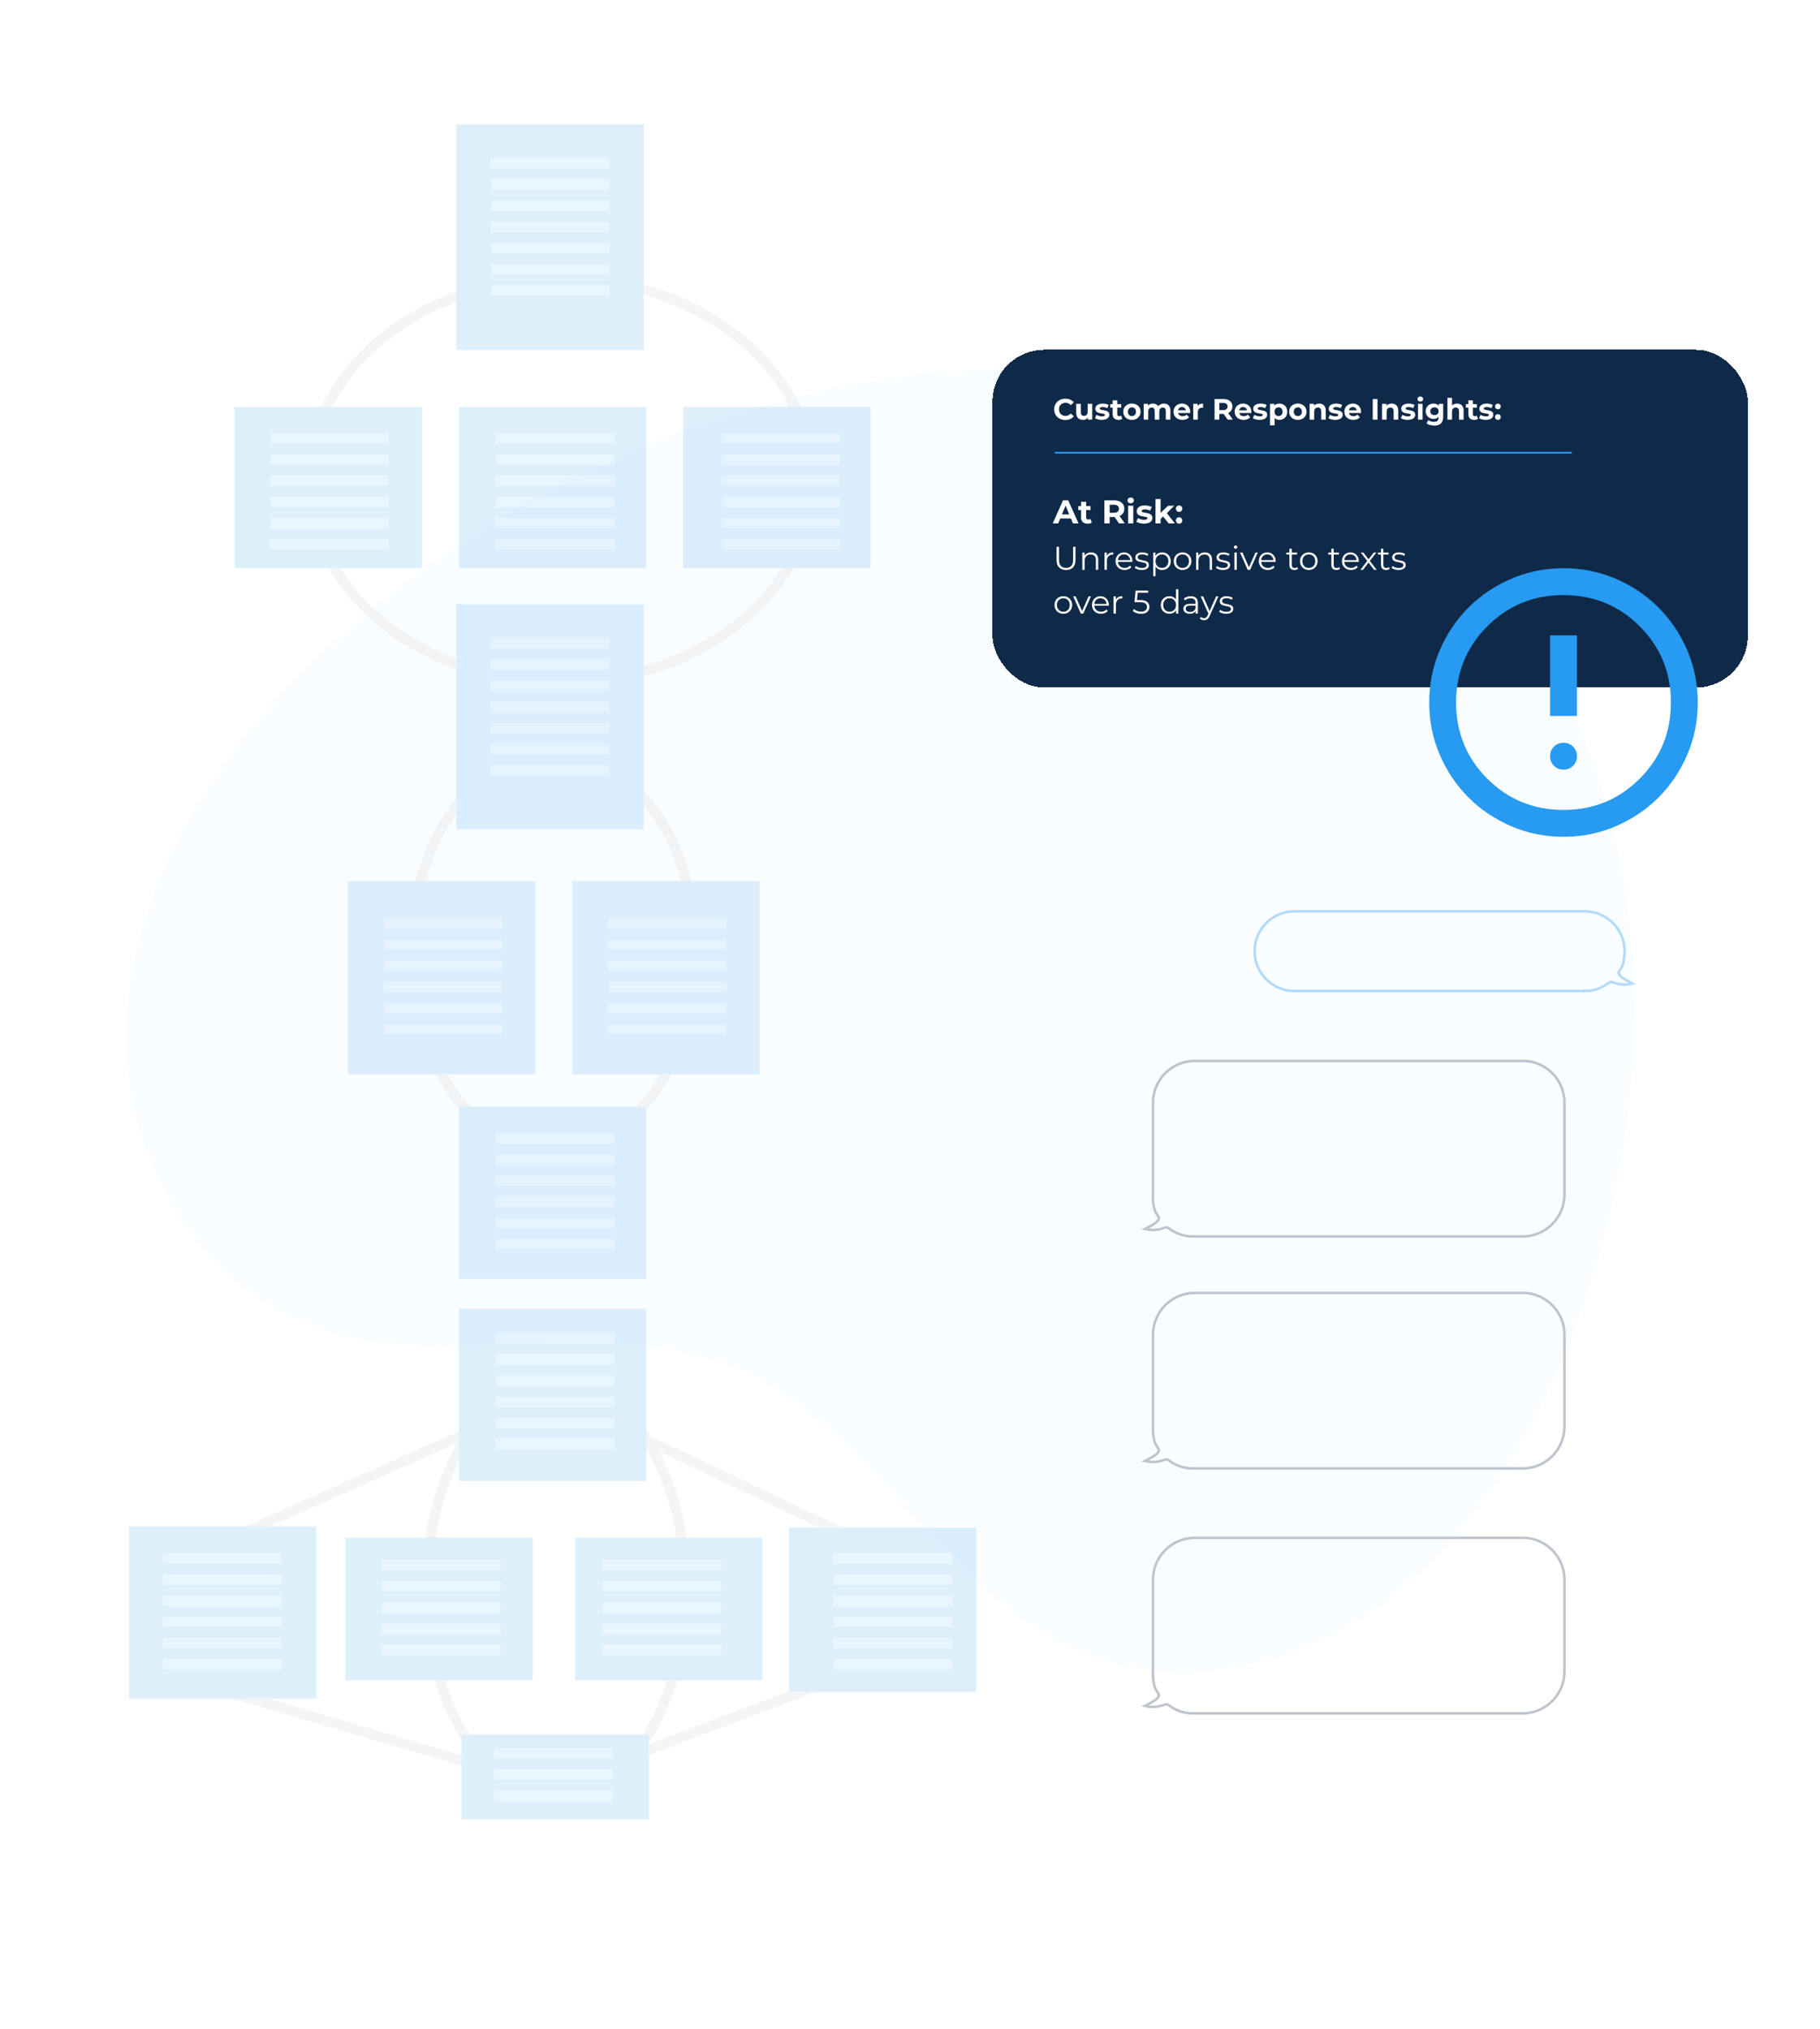
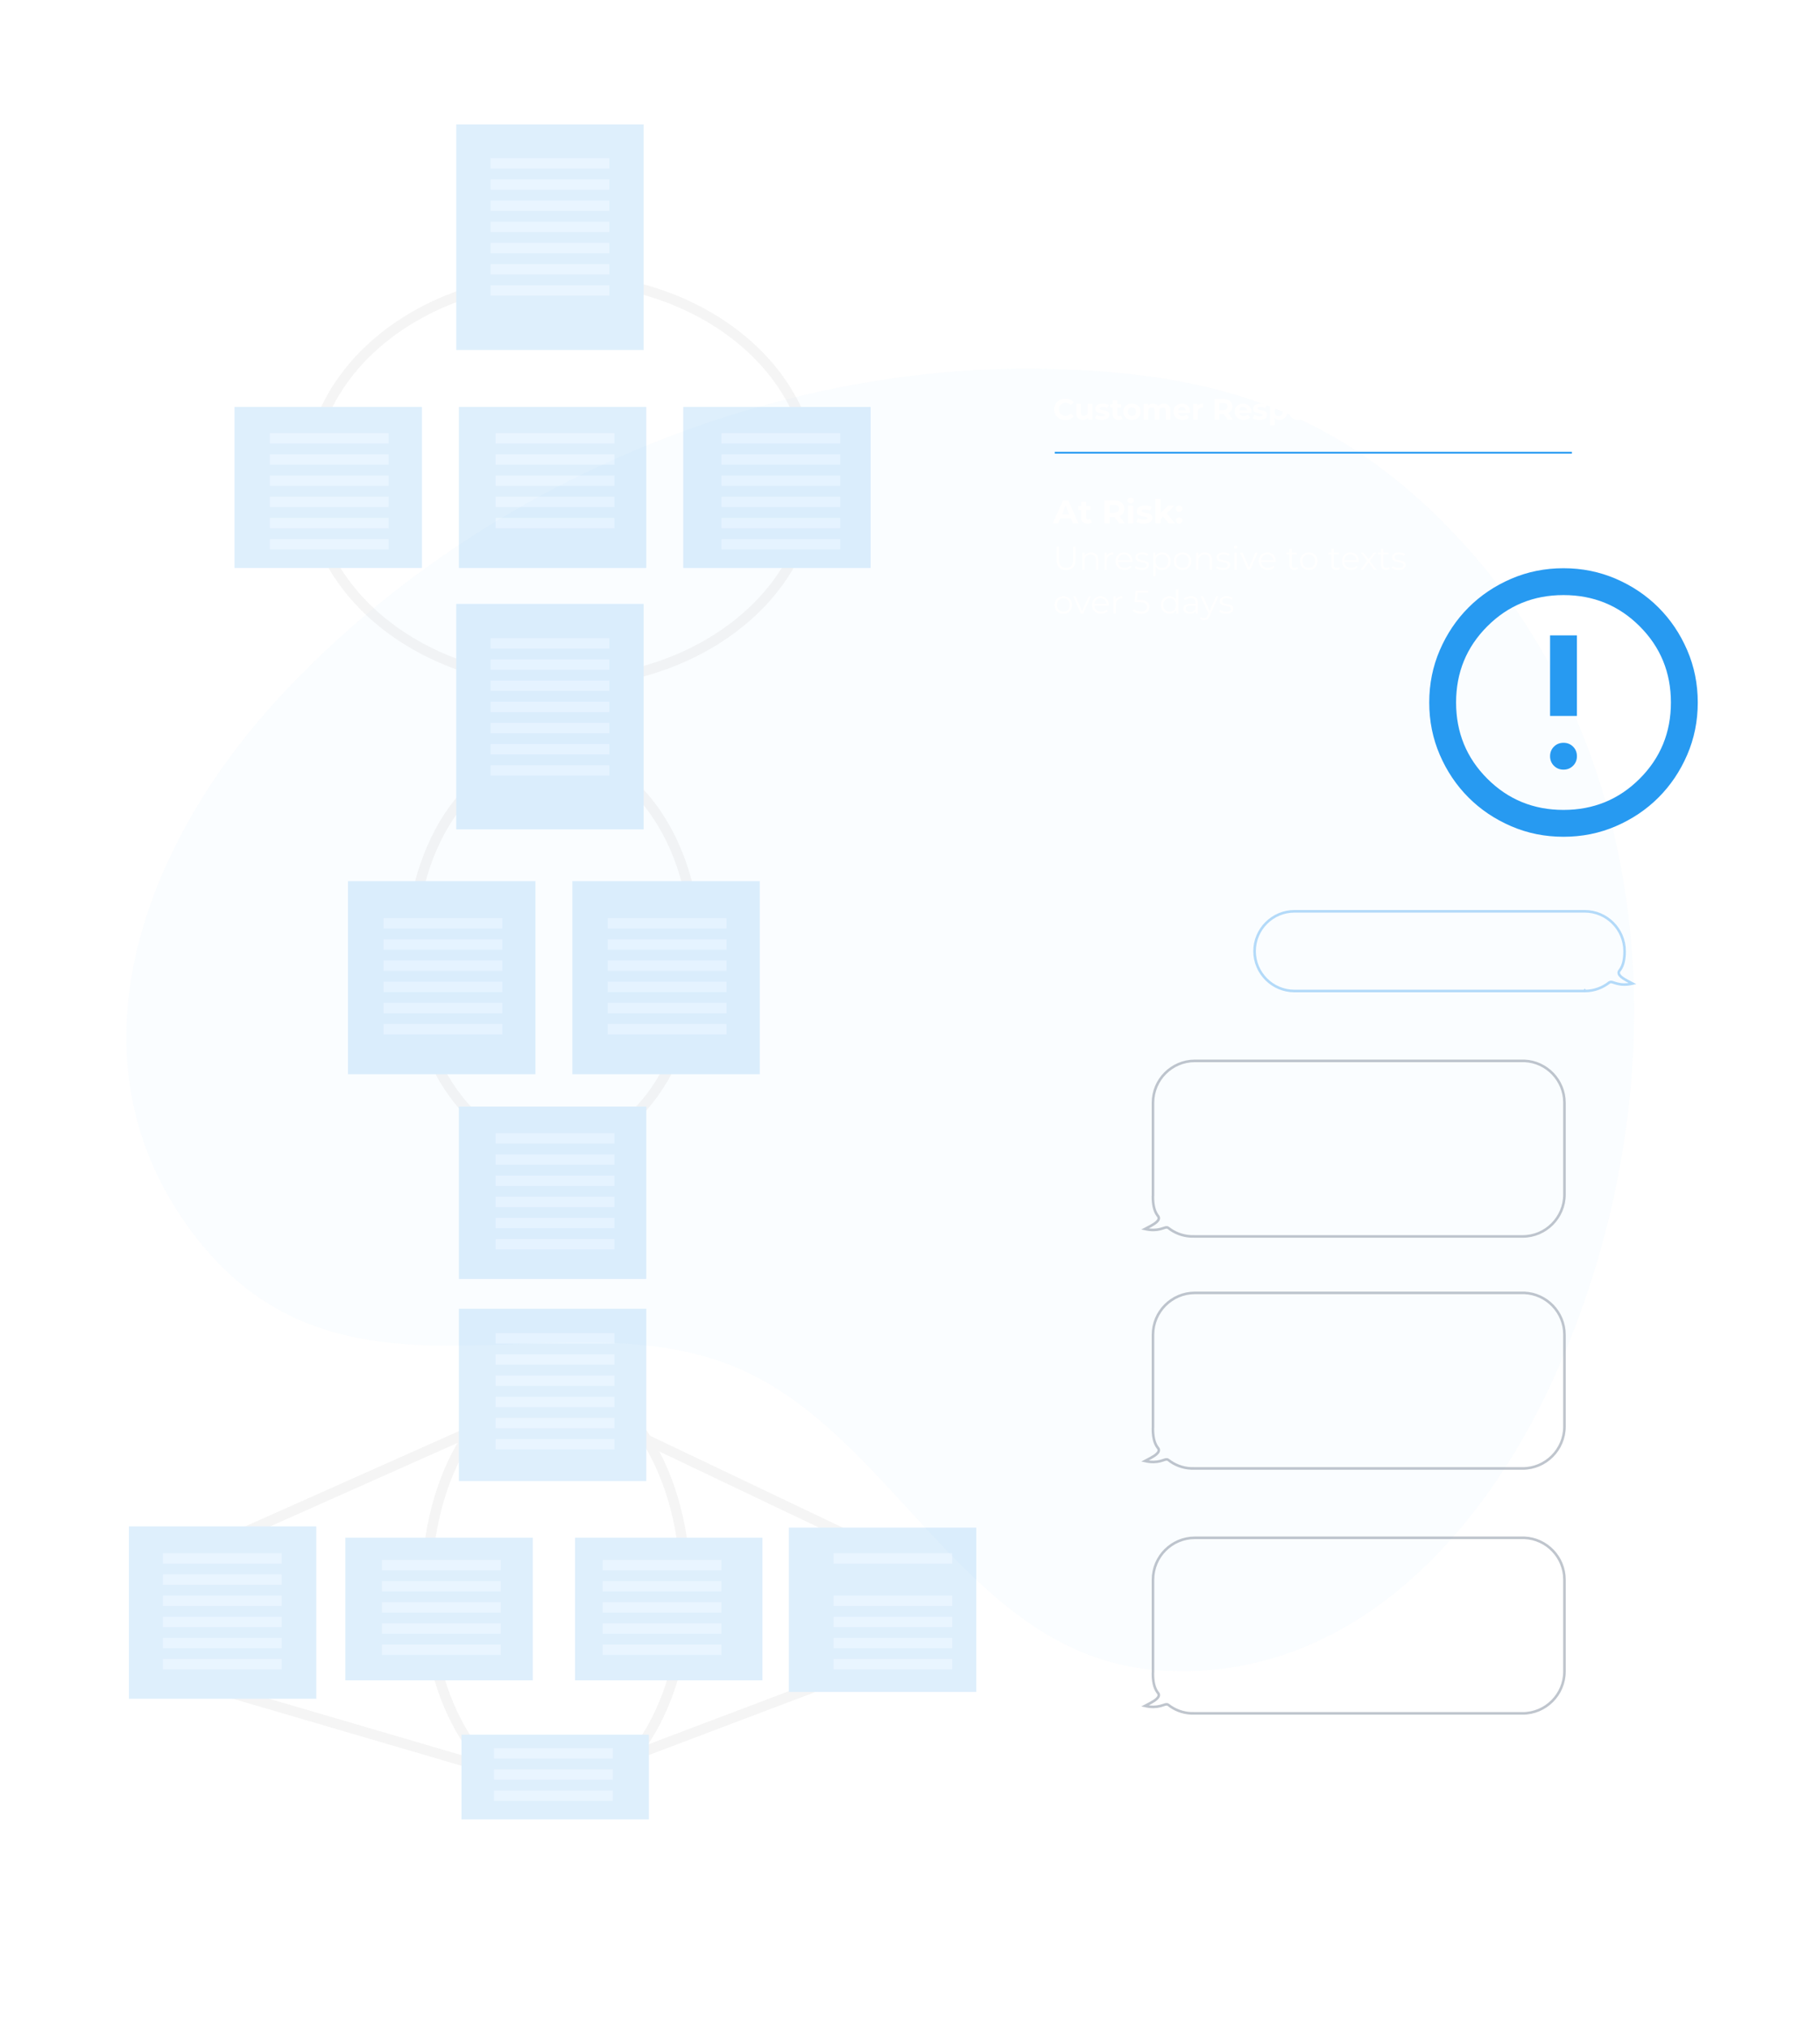
<svg xmlns="http://www.w3.org/2000/svg" width="706" height="787" viewBox="0 0 706 787" fill="none">
  <g clip-path="url(#clip0_98_2)">
    <g opacity="0.46">
      <path opacity="0.14" d="M559.89 202.682C647.332 290.124 651.747 427.946 602.018 536.09C574.295 596.387 522.901 652.486 450.516 647.998C379.144 643.582 350.986 565.189 294.67 534.787C223.804 496.495 134.119 557.733 74.473 477.964C23.514 409.849 56.449 326.751 108.06 270.797C182.617 189.942 296.696 140.358 407.229 143.109C469.481 144.629 515.373 158.165 559.963 202.682H559.89Z" fill="#B0DAF8" />
      <path d="M502.12 353.5H614.742C623.249 353.5 630.2 360.451 630.2 368.958C630.2 371.713 629.819 374.413 628.357 376.338L628.212 376.521L628.211 376.522C627.913 376.889 627.848 377.31 627.975 377.72C628.09 378.092 628.354 378.427 628.651 378.715C629.248 379.295 630.159 379.856 631.035 380.343C631.828 380.783 632.715 381.226 633.287 381.53C630.636 382.131 628.762 381.916 627.449 381.596C626.695 381.411 626.157 381.203 625.663 381.054C625.433 380.984 625.194 380.922 624.972 380.909C624.768 380.898 624.539 380.925 624.33 381.055L624.242 381.116C621.675 383.139 618.456 384.365 614.962 384.418L614.743 384.199L614.527 384.415H502.12C493.613 384.415 486.662 377.465 486.662 368.958C486.662 360.451 493.613 353.5 502.12 353.5Z" stroke="#59AEF1" />
    </g>
    <g filter="url(#filter0_d_98_2)">
-       <rect x="385" y="133" width="293" height="131" rx="20.128" fill="#0B2545" fill-opacity="0.98" shape-rendering="crispEdges" />
-     </g>
+       </g>
    <path d="M413.251 162.91C412.437 162.91 411.699 162.735 411.038 162.386C410.384 162.028 409.867 161.538 409.487 160.914C409.114 160.283 408.928 159.572 408.928 158.781C408.928 157.991 409.114 157.283 409.487 156.66C409.867 156.029 410.384 155.538 411.038 155.188C411.699 154.831 412.441 154.652 413.262 154.652C413.954 154.652 414.577 154.774 415.132 155.017C415.695 155.261 416.167 155.611 416.547 156.067L415.361 157.162C414.821 156.538 414.152 156.226 413.353 156.226C412.859 156.226 412.418 156.337 412.03 156.557C411.642 156.77 411.338 157.07 411.118 157.458C410.905 157.846 410.798 158.287 410.798 158.781C410.798 159.276 410.905 159.717 411.118 160.104C411.338 160.492 411.642 160.796 412.03 161.017C412.418 161.23 412.859 161.336 413.353 161.336C414.152 161.336 414.821 161.021 415.361 160.39L416.547 161.485C416.167 161.948 415.695 162.302 415.132 162.545C414.57 162.789 413.942 162.91 413.251 162.91ZM423.695 156.637V162.773H422.007V162.043C421.771 162.31 421.49 162.515 421.163 162.659C420.836 162.796 420.483 162.865 420.102 162.865C419.296 162.865 418.658 162.633 418.186 162.169C417.715 161.705 417.479 161.017 417.479 160.104V156.637H419.258V159.842C419.258 160.831 419.673 161.325 420.502 161.325C420.927 161.325 421.27 161.188 421.528 160.914C421.787 160.633 421.916 160.219 421.916 159.671V156.637H423.695ZM427.408 162.865C426.899 162.865 426.401 162.804 425.914 162.682C425.427 162.553 425.039 162.393 424.751 162.203L425.344 160.926C425.617 161.101 425.948 161.245 426.336 161.359C426.724 161.466 427.104 161.519 427.477 161.519C428.229 161.519 428.606 161.332 428.606 160.96C428.606 160.785 428.503 160.66 428.298 160.583C428.092 160.507 427.777 160.443 427.351 160.39C426.849 160.314 426.435 160.226 426.108 160.127C425.781 160.028 425.496 159.854 425.252 159.603C425.017 159.352 424.899 158.994 424.899 158.53C424.899 158.143 425.009 157.8 425.23 157.504C425.458 157.2 425.785 156.964 426.211 156.797C426.644 156.629 427.153 156.546 427.739 156.546C428.172 156.546 428.602 156.595 429.028 156.694C429.461 156.785 429.819 156.915 430.1 157.082L429.507 158.348C428.967 158.044 428.378 157.892 427.739 157.892C427.359 157.892 427.074 157.945 426.883 158.051C426.693 158.158 426.598 158.295 426.598 158.462C426.598 158.652 426.701 158.785 426.906 158.861C427.112 158.937 427.439 159.009 427.887 159.078C428.389 159.162 428.8 159.253 429.119 159.352C429.438 159.443 429.716 159.614 429.952 159.865C430.187 160.116 430.305 160.466 430.305 160.914C430.305 161.294 430.191 161.633 429.963 161.929C429.735 162.226 429.4 162.458 428.959 162.625C428.526 162.785 428.009 162.865 427.408 162.865ZM435.361 162.477C435.186 162.606 434.969 162.705 434.711 162.773C434.46 162.834 434.194 162.865 433.912 162.865C433.182 162.865 432.616 162.678 432.213 162.306C431.817 161.933 431.62 161.386 431.62 160.663V158.143H430.673V156.774H431.62V155.28H433.399V156.774H434.927V158.143H433.399V160.641C433.399 160.899 433.464 161.101 433.593 161.245C433.73 161.382 433.92 161.45 434.163 161.45C434.445 161.45 434.684 161.374 434.882 161.222L435.361 162.477ZM439.09 162.865C438.444 162.865 437.862 162.732 437.345 162.465C436.836 162.192 436.437 161.815 436.148 161.336C435.859 160.857 435.714 160.314 435.714 159.705C435.714 159.097 435.859 158.553 436.148 158.074C436.437 157.595 436.836 157.223 437.345 156.956C437.862 156.683 438.444 156.546 439.09 156.546C439.737 156.546 440.315 156.683 440.824 156.956C441.333 157.223 441.733 157.595 442.022 158.074C442.311 158.553 442.455 159.097 442.455 159.705C442.455 160.314 442.311 160.857 442.022 161.336C441.733 161.815 441.333 162.192 440.824 162.465C440.315 162.732 439.737 162.865 439.09 162.865ZM439.09 161.405C439.547 161.405 439.919 161.253 440.208 160.948C440.505 160.637 440.653 160.222 440.653 159.705C440.653 159.188 440.505 158.778 440.208 158.473C439.919 158.162 439.547 158.006 439.09 158.006C438.634 158.006 438.258 158.162 437.961 158.473C437.665 158.778 437.516 159.188 437.516 159.705C437.516 160.222 437.665 160.637 437.961 160.948C438.258 161.253 438.634 161.405 439.09 161.405ZM451.503 156.546C452.271 156.546 452.879 156.774 453.328 157.23C453.784 157.679 454.012 158.356 454.012 159.26V162.773H452.233V159.534C452.233 159.047 452.13 158.686 451.925 158.451C451.727 158.207 451.442 158.086 451.07 158.086C450.651 158.086 450.321 158.222 450.077 158.496C449.834 158.762 449.712 159.162 449.712 159.694V162.773H447.933V159.534C447.933 158.568 447.545 158.086 446.77 158.086C446.359 158.086 446.032 158.222 445.789 158.496C445.545 158.762 445.424 159.162 445.424 159.694V162.773H443.644V156.637H445.344V157.344C445.572 157.086 445.85 156.888 446.177 156.751C446.511 156.614 446.876 156.546 447.271 156.546C447.705 156.546 448.097 156.633 448.446 156.808C448.796 156.975 449.077 157.223 449.29 157.55C449.541 157.23 449.857 156.983 450.237 156.808C450.625 156.633 451.047 156.546 451.503 156.546ZM461.685 159.728C461.685 159.751 461.674 159.911 461.651 160.207H457.009C457.092 160.587 457.29 160.888 457.602 161.108C457.913 161.329 458.301 161.439 458.765 161.439C459.084 161.439 459.366 161.393 459.609 161.302C459.86 161.203 460.092 161.051 460.305 160.846L461.252 161.872C460.674 162.534 459.83 162.865 458.719 162.865C458.028 162.865 457.415 162.732 456.883 162.465C456.351 162.192 455.94 161.815 455.651 161.336C455.362 160.857 455.218 160.314 455.218 159.705C455.218 159.105 455.359 158.565 455.64 158.086C455.929 157.599 456.32 157.223 456.815 156.956C457.317 156.683 457.875 156.546 458.491 156.546C459.092 156.546 459.636 156.675 460.122 156.934C460.609 157.192 460.989 157.565 461.263 158.051C461.544 158.53 461.685 159.089 461.685 159.728ZM458.503 157.892C458.1 157.892 457.761 158.006 457.488 158.234C457.214 158.462 457.047 158.774 456.986 159.169H460.008C459.948 158.781 459.78 158.473 459.506 158.245C459.233 158.01 458.898 157.892 458.503 157.892ZM464.569 157.447C464.782 157.15 465.067 156.926 465.425 156.774C465.79 156.622 466.208 156.546 466.679 156.546V158.188C466.482 158.173 466.348 158.165 466.28 158.165C465.771 158.165 465.371 158.31 465.082 158.599C464.793 158.88 464.649 159.306 464.649 159.876V162.773H462.87V156.637H464.569V157.447ZM476.224 162.773L474.685 160.549H474.593H472.985V162.773H471.137V154.789H474.593C475.301 154.789 475.913 154.907 476.43 155.143C476.954 155.379 477.357 155.713 477.639 156.147C477.92 156.58 478.061 157.093 478.061 157.686C478.061 158.279 477.916 158.793 477.627 159.226C477.346 159.652 476.943 159.979 476.418 160.207L478.209 162.773H476.224ZM476.19 157.686C476.19 157.238 476.046 156.896 475.757 156.66C475.468 156.417 475.046 156.295 474.491 156.295H472.985V159.078H474.491C475.046 159.078 475.468 158.956 475.757 158.713C476.046 158.47 476.19 158.127 476.19 157.686ZM485.41 159.728C485.41 159.751 485.399 159.911 485.376 160.207H480.734C480.817 160.587 481.015 160.888 481.327 161.108C481.639 161.329 482.027 161.439 482.49 161.439C482.81 161.439 483.091 161.393 483.334 161.302C483.585 161.203 483.817 161.051 484.03 160.846L484.977 161.872C484.399 162.534 483.555 162.865 482.445 162.865C481.753 162.865 481.141 162.732 480.608 162.465C480.076 162.192 479.665 161.815 479.377 161.336C479.088 160.857 478.943 160.314 478.943 159.705C478.943 159.105 479.084 158.565 479.365 158.086C479.654 157.599 480.046 157.223 480.54 156.956C481.042 156.683 481.601 156.546 482.217 156.546C482.817 156.546 483.361 156.675 483.848 156.934C484.334 157.192 484.715 157.565 484.988 158.051C485.27 158.53 485.41 159.089 485.41 159.728ZM482.228 157.892C481.825 157.892 481.487 158.006 481.213 158.234C480.939 158.462 480.772 158.774 480.711 159.169H483.734C483.673 158.781 483.505 158.473 483.232 158.245C482.958 158.01 482.623 157.892 482.228 157.892ZM488.659 162.865C488.15 162.865 487.652 162.804 487.165 162.682C486.679 162.553 486.291 162.393 486.002 162.203L486.595 160.926C486.869 161.101 487.199 161.245 487.587 161.359C487.975 161.466 488.355 161.519 488.728 161.519C489.481 161.519 489.857 161.332 489.857 160.96C489.857 160.785 489.754 160.66 489.549 160.583C489.344 160.507 489.028 160.443 488.602 160.39C488.1 160.314 487.686 160.226 487.359 160.127C487.032 160.028 486.747 159.854 486.504 159.603C486.268 159.352 486.15 158.994 486.15 158.53C486.15 158.143 486.26 157.8 486.481 157.504C486.709 157.2 487.036 156.964 487.462 156.797C487.895 156.629 488.405 156.546 488.99 156.546C489.424 156.546 489.853 156.595 490.279 156.694C490.712 156.785 491.07 156.915 491.351 157.082L490.758 158.348C490.218 158.044 489.629 157.892 488.99 157.892C488.61 157.892 488.325 157.945 488.135 158.051C487.945 158.158 487.85 158.295 487.85 158.462C487.85 158.652 487.952 158.785 488.158 158.861C488.363 158.937 488.69 159.009 489.138 159.078C489.64 159.162 490.051 159.253 490.37 159.352C490.69 159.443 490.967 159.614 491.203 159.865C491.439 160.116 491.556 160.466 491.556 160.914C491.556 161.294 491.442 161.633 491.214 161.929C490.986 162.226 490.652 162.458 490.211 162.625C489.777 162.785 489.26 162.865 488.659 162.865ZM496.281 156.546C496.852 156.546 497.369 156.679 497.833 156.945C498.304 157.204 498.673 157.572 498.939 158.051C499.205 158.523 499.338 159.074 499.338 159.705C499.338 160.336 499.205 160.891 498.939 161.371C498.673 161.842 498.304 162.211 497.833 162.477C497.369 162.735 496.852 162.865 496.281 162.865C495.498 162.865 494.882 162.618 494.434 162.123V164.986H492.654V156.637H494.354V157.344C494.795 156.812 495.437 156.546 496.281 156.546ZM495.973 161.405C496.43 161.405 496.802 161.253 497.091 160.948C497.388 160.637 497.536 160.222 497.536 159.705C497.536 159.188 497.388 158.778 497.091 158.473C496.802 158.162 496.43 158.006 495.973 158.006C495.517 158.006 495.141 158.162 494.844 158.473C494.555 158.778 494.411 159.188 494.411 159.705C494.411 160.222 494.555 160.637 494.844 160.948C495.141 161.253 495.517 161.405 495.973 161.405ZM503.449 162.865C502.803 162.865 502.221 162.732 501.704 162.465C501.195 162.192 500.795 161.815 500.506 161.336C500.218 160.857 500.073 160.314 500.073 159.705C500.073 159.097 500.218 158.553 500.506 158.074C500.795 157.595 501.195 157.223 501.704 156.956C502.221 156.683 502.803 156.546 503.449 156.546C504.096 156.546 504.673 156.683 505.183 156.956C505.692 157.223 506.092 157.595 506.381 158.074C506.669 158.553 506.814 159.097 506.814 159.705C506.814 160.314 506.669 160.857 506.381 161.336C506.092 161.815 505.692 162.192 505.183 162.465C504.673 162.732 504.096 162.865 503.449 162.865ZM503.449 161.405C503.905 161.405 504.278 161.253 504.567 160.948C504.864 160.637 505.012 160.222 505.012 159.705C505.012 159.188 504.864 158.778 504.567 158.473C504.278 158.162 503.905 158.006 503.449 158.006C502.993 158.006 502.617 158.162 502.32 158.473C502.023 158.778 501.875 159.188 501.875 159.705C501.875 160.222 502.023 160.637 502.32 160.948C502.617 161.253 502.993 161.405 503.449 161.405ZM511.733 156.546C512.493 156.546 513.106 156.774 513.569 157.23C514.041 157.686 514.277 158.363 514.277 159.26V162.773H512.497V159.534C512.497 159.047 512.391 158.686 512.178 158.451C511.965 158.207 511.657 158.086 511.254 158.086C510.805 158.086 510.448 158.226 510.182 158.508C509.916 158.781 509.783 159.192 509.783 159.739V162.773H508.003V156.637H509.703V157.356C509.939 157.097 510.231 156.899 510.581 156.763C510.931 156.618 511.315 156.546 511.733 156.546ZM517.954 162.865C517.444 162.865 516.946 162.804 516.46 162.682C515.973 162.553 515.585 162.393 515.296 162.203L515.889 160.926C516.163 161.101 516.494 161.245 516.882 161.359C517.27 161.466 517.65 161.519 518.022 161.519C518.775 161.519 519.152 161.332 519.152 160.96C519.152 160.785 519.049 160.66 518.844 160.583C518.638 160.507 518.323 160.443 517.897 160.39C517.395 160.314 516.981 160.226 516.654 160.127C516.327 160.028 516.042 159.854 515.798 159.603C515.562 159.352 515.445 158.994 515.445 158.53C515.445 158.143 515.555 157.8 515.775 157.504C516.004 157.2 516.33 156.964 516.756 156.797C517.19 156.629 517.699 156.546 518.285 156.546C518.718 156.546 519.148 156.595 519.574 156.694C520.007 156.785 520.364 156.915 520.646 157.082L520.053 158.348C519.513 158.044 518.923 157.892 518.285 157.892C517.904 157.892 517.619 157.945 517.429 158.051C517.239 158.158 517.144 158.295 517.144 158.462C517.144 158.652 517.247 158.785 517.452 158.861C517.657 158.937 517.984 159.009 518.433 159.078C518.935 159.162 519.345 159.253 519.665 159.352C519.984 159.443 520.262 159.614 520.497 159.865C520.733 160.116 520.851 160.466 520.851 160.914C520.851 161.294 520.737 161.633 520.509 161.929C520.281 162.226 519.946 162.458 519.505 162.625C519.072 162.785 518.555 162.865 517.954 162.865ZM527.96 159.728C527.96 159.751 527.948 159.911 527.926 160.207H523.283C523.367 160.587 523.565 160.888 523.876 161.108C524.188 161.329 524.576 161.439 525.04 161.439C525.359 161.439 525.641 161.393 525.884 161.302C526.135 161.203 526.367 161.051 526.58 160.846L527.526 161.872C526.948 162.534 526.104 162.865 524.994 162.865C524.302 162.865 523.69 162.732 523.158 162.465C522.626 162.192 522.215 161.815 521.926 161.336C521.637 160.857 521.493 160.314 521.493 159.705C521.493 159.105 521.633 158.565 521.915 158.086C522.204 157.599 522.595 157.223 523.089 156.956C523.591 156.683 524.15 156.546 524.766 156.546C525.367 156.546 525.911 156.675 526.397 156.934C526.884 157.192 527.264 157.565 527.538 158.051C527.819 158.53 527.96 159.089 527.96 159.728ZM524.778 157.892C524.375 157.892 524.036 158.006 523.762 158.234C523.489 158.462 523.321 158.774 523.261 159.169H526.283C526.222 158.781 526.055 158.473 525.781 158.245C525.508 158.01 525.173 157.892 524.778 157.892ZM532.5 154.789H534.348V162.773H532.5V154.789ZM539.847 156.546C540.607 156.546 541.219 156.774 541.683 157.23C542.155 157.686 542.39 158.363 542.39 159.26V162.773H540.611V159.534C540.611 159.047 540.505 158.686 540.292 158.451C540.079 158.207 539.771 158.086 539.368 158.086C538.919 158.086 538.562 158.226 538.296 158.508C538.03 158.781 537.896 159.192 537.896 159.739V162.773H536.117V156.637H537.817V157.356C538.052 157.097 538.345 156.899 538.695 156.763C539.045 156.618 539.429 156.546 539.847 156.546ZM546.068 162.865C545.558 162.865 545.06 162.804 544.574 162.682C544.087 162.553 543.699 162.393 543.41 162.203L544.003 160.926C544.277 161.101 544.608 161.245 544.996 161.359C545.383 161.466 545.764 161.519 546.136 161.519C546.889 161.519 547.265 161.332 547.265 160.96C547.265 160.785 547.163 160.66 546.957 160.583C546.752 160.507 546.437 160.443 546.011 160.39C545.509 160.314 545.094 160.226 544.768 160.127C544.441 160.028 544.155 159.854 543.912 159.603C543.676 159.352 543.558 158.994 543.558 158.53C543.558 158.143 543.669 157.8 543.889 157.504C544.117 157.2 544.444 156.964 544.87 156.797C545.304 156.629 545.813 156.546 546.399 156.546C546.832 156.546 547.262 156.595 547.687 156.694C548.121 156.785 548.478 156.915 548.76 157.082L548.166 158.348C547.627 158.044 547.037 157.892 546.399 157.892C546.018 157.892 545.733 157.945 545.543 158.051C545.353 158.158 545.258 158.295 545.258 158.462C545.258 158.652 545.361 158.785 545.566 158.861C545.771 158.937 546.098 159.009 546.547 159.078C547.049 159.162 547.459 159.253 547.779 159.352C548.098 159.443 548.376 159.614 548.611 159.865C548.847 160.116 548.965 160.466 548.965 160.914C548.965 161.294 548.851 161.633 548.623 161.929C548.395 162.226 548.06 162.458 547.619 162.625C547.186 162.785 546.668 162.865 546.068 162.865ZM550.063 156.637H551.842V162.773H550.063V156.637ZM550.952 155.782C550.625 155.782 550.359 155.687 550.154 155.496C549.949 155.306 549.846 155.071 549.846 154.789C549.846 154.508 549.949 154.272 550.154 154.082C550.359 153.892 550.625 153.797 550.952 153.797C551.279 153.797 551.545 153.888 551.751 154.071C551.956 154.253 552.059 154.481 552.059 154.755C552.059 155.052 551.956 155.299 551.751 155.496C551.545 155.687 551.279 155.782 550.952 155.782ZM559.824 156.637V161.747C559.824 162.872 559.531 163.709 558.945 164.256C558.36 164.804 557.504 165.077 556.379 165.077C555.786 165.077 555.223 165.005 554.691 164.861C554.159 164.716 553.718 164.507 553.368 164.233L554.075 162.956C554.334 163.169 554.661 163.336 555.056 163.458C555.451 163.587 555.847 163.652 556.242 163.652C556.858 163.652 557.311 163.511 557.6 163.23C557.896 162.956 558.044 162.538 558.044 161.975V161.713C557.581 162.222 556.934 162.477 556.105 162.477C555.543 162.477 555.026 162.355 554.554 162.112C554.09 161.861 553.722 161.511 553.448 161.063C553.174 160.614 553.037 160.097 553.037 159.511C553.037 158.926 553.174 158.409 553.448 157.96C553.722 157.511 554.09 157.166 554.554 156.922C555.026 156.671 555.543 156.546 556.105 156.546C556.995 156.546 557.672 156.839 558.136 157.424V156.637H559.824ZM556.459 161.017C556.93 161.017 557.314 160.88 557.611 160.606C557.915 160.325 558.067 159.96 558.067 159.511C558.067 159.063 557.915 158.702 557.611 158.428C557.314 158.146 556.93 158.006 556.459 158.006C555.988 158.006 555.6 158.146 555.296 158.428C554.991 158.702 554.839 159.063 554.839 159.511C554.839 159.96 554.991 160.325 555.296 160.606C555.6 160.88 555.988 161.017 556.459 161.017ZM565.21 156.546C565.97 156.546 566.582 156.774 567.046 157.23C567.517 157.686 567.753 158.363 567.753 159.26V162.773H565.974V159.534C565.974 159.047 565.867 158.686 565.654 158.451C565.441 158.207 565.134 158.086 564.73 158.086C564.282 158.086 563.924 158.226 563.658 158.508C563.392 158.781 563.259 159.192 563.259 159.739V162.773H561.48V154.31H563.259V157.276C563.495 157.04 563.78 156.861 564.115 156.74C564.449 156.61 564.814 156.546 565.21 156.546ZM573.324 162.477C573.149 162.606 572.932 162.705 572.674 162.773C572.423 162.834 572.157 162.865 571.875 162.865C571.145 162.865 570.579 162.678 570.176 162.306C569.78 161.933 569.583 161.386 569.583 160.663V158.143H568.636V156.774H569.583V155.28H571.362V156.774H572.89V158.143H571.362V160.641C571.362 160.899 571.427 161.101 571.556 161.245C571.693 161.382 571.883 161.45 572.126 161.45C572.408 161.45 572.647 161.374 572.845 161.222L573.324 162.477ZM576.387 162.865C575.878 162.865 575.38 162.804 574.893 162.682C574.406 162.553 574.018 162.393 573.73 162.203L574.323 160.926C574.596 161.101 574.927 161.245 575.315 161.359C575.703 161.466 576.083 161.519 576.456 161.519C577.208 161.519 577.585 161.332 577.585 160.96C577.585 160.785 577.482 160.66 577.277 160.583C577.071 160.507 576.756 160.443 576.33 160.39C575.828 160.314 575.414 160.226 575.087 160.127C574.76 160.028 574.475 159.854 574.231 159.603C573.996 159.352 573.878 158.994 573.878 158.53C573.878 158.143 573.988 157.8 574.209 157.504C574.437 157.2 574.764 156.964 575.189 156.797C575.623 156.629 576.132 156.546 576.718 156.546C577.151 156.546 577.581 156.595 578.007 156.694C578.44 156.785 578.798 156.915 579.079 157.082L578.486 158.348C577.946 158.044 577.357 157.892 576.718 157.892C576.338 157.892 576.053 157.945 575.862 158.051C575.672 158.158 575.577 158.295 575.577 158.462C575.577 158.652 575.68 158.785 575.885 158.861C576.091 158.937 576.418 159.009 576.866 159.078C577.368 159.162 577.779 159.253 578.098 159.352C578.417 159.443 578.695 159.614 578.931 159.865C579.166 160.116 579.284 160.466 579.284 160.914C579.284 161.294 579.17 161.633 578.942 161.929C578.714 162.226 578.379 162.458 577.938 162.625C577.505 162.785 576.988 162.865 576.387 162.865ZM581.055 158.77C580.743 158.77 580.481 158.663 580.268 158.451C580.055 158.238 579.949 157.972 579.949 157.652C579.949 157.325 580.055 157.063 580.268 156.865C580.481 156.66 580.743 156.557 581.055 156.557C581.367 156.557 581.629 156.66 581.842 156.865C582.055 157.063 582.161 157.325 582.161 157.652C582.161 157.972 582.055 158.238 581.842 158.451C581.629 158.663 581.367 158.77 581.055 158.77ZM581.055 162.865C580.743 162.865 580.481 162.758 580.268 162.545C580.055 162.332 579.949 162.066 579.949 161.747C579.949 161.42 580.055 161.158 580.268 160.96C580.481 160.755 580.743 160.652 581.055 160.652C581.367 160.652 581.629 160.755 581.842 160.96C582.055 161.158 582.161 161.42 582.161 161.747C582.161 162.066 582.055 162.332 581.842 162.545C581.629 162.758 581.367 162.865 581.055 162.865Z" fill="white" />
    <path d="M415.418 201.118H411.275L410.484 203.03H408.368L412.345 194.106H414.385L418.375 203.03H416.208L415.418 201.118ZM414.767 199.55L413.352 196.133L411.937 199.55H414.767ZM423.522 202.698C423.326 202.843 423.084 202.953 422.795 203.03C422.515 203.098 422.217 203.132 421.903 203.132C421.087 203.132 420.454 202.924 420.004 202.507C419.562 202.091 419.341 201.479 419.341 200.671V197.854H418.283V196.324H419.341V194.654H421.329V196.324H423.038V197.854H421.329V200.646C421.329 200.935 421.402 201.16 421.546 201.322C421.699 201.475 421.911 201.551 422.183 201.551C422.498 201.551 422.766 201.466 422.987 201.296L423.522 202.698ZM434.074 203.03L432.353 200.544H432.251H430.454V203.03H428.389V194.106H432.251C433.042 194.106 433.726 194.238 434.304 194.501C434.89 194.765 435.341 195.139 435.655 195.623C435.969 196.108 436.127 196.681 436.127 197.344C436.127 198.007 435.965 198.581 435.642 199.065C435.328 199.541 434.877 199.907 434.291 200.162L436.292 203.03H434.074ZM434.036 197.344C434.036 196.843 433.875 196.46 433.552 196.197C433.229 195.925 432.757 195.789 432.137 195.789H430.454V198.899H432.137C432.757 198.899 433.229 198.764 433.552 198.492C433.875 198.22 434.036 197.837 434.036 197.344ZM437.623 196.171H439.611V203.03H437.623V196.171ZM438.617 195.215C438.252 195.215 437.954 195.109 437.725 194.897C437.495 194.684 437.38 194.421 437.38 194.106C437.38 193.792 437.495 193.528 437.725 193.316C437.954 193.103 438.252 192.997 438.617 192.997C438.982 192.997 439.28 193.099 439.509 193.303C439.739 193.507 439.854 193.762 439.854 194.068C439.854 194.4 439.739 194.676 439.509 194.897C439.28 195.109 438.982 195.215 438.617 195.215ZM443.764 203.132C443.195 203.132 442.638 203.064 442.094 202.928C441.55 202.783 441.117 202.605 440.794 202.392L441.457 200.965C441.763 201.16 442.133 201.322 442.566 201.449C442.999 201.568 443.424 201.628 443.841 201.628C444.682 201.628 445.103 201.419 445.103 201.003C445.103 200.807 444.988 200.667 444.759 200.582C444.529 200.497 444.176 200.425 443.701 200.365C443.14 200.281 442.676 200.183 442.311 200.072C441.946 199.962 441.627 199.766 441.355 199.486C441.092 199.205 440.96 198.806 440.96 198.288C440.96 197.854 441.083 197.472 441.329 197.14C441.584 196.8 441.95 196.537 442.426 196.35C442.91 196.163 443.48 196.069 444.134 196.069C444.618 196.069 445.099 196.125 445.574 196.235C446.059 196.337 446.458 196.482 446.773 196.669L446.11 198.084C445.506 197.744 444.848 197.574 444.134 197.574C443.709 197.574 443.39 197.633 443.178 197.752C442.965 197.871 442.859 198.024 442.859 198.211C442.859 198.424 442.974 198.572 443.203 198.657C443.433 198.742 443.798 198.823 444.3 198.899C444.861 198.993 445.32 199.095 445.676 199.205C446.033 199.307 446.344 199.499 446.607 199.779C446.871 200.06 447.002 200.45 447.002 200.952C447.002 201.377 446.875 201.755 446.62 202.086C446.365 202.418 445.991 202.677 445.498 202.864C445.014 203.043 444.436 203.132 443.764 203.132ZM451.174 200.34L450.218 201.283V203.03H448.229V193.571H450.218V198.925L453.124 196.171H455.495L452.64 199.078L455.75 203.03H453.341L451.174 200.34ZM457.397 198.555C457.048 198.555 456.755 198.436 456.517 198.198C456.279 197.96 456.16 197.663 456.16 197.306C456.16 196.941 456.279 196.647 456.517 196.426C456.755 196.197 457.048 196.082 457.397 196.082C457.745 196.082 458.039 196.197 458.276 196.426C458.514 196.647 458.633 196.941 458.633 197.306C458.633 197.663 458.514 197.96 458.276 198.198C458.039 198.436 457.745 198.555 457.397 198.555ZM457.397 203.132C457.048 203.132 456.755 203.013 456.517 202.775C456.279 202.537 456.16 202.239 456.16 201.882C456.16 201.517 456.279 201.224 456.517 201.003C456.755 200.773 457.048 200.659 457.397 200.659C457.745 200.659 458.039 200.773 458.276 201.003C458.514 201.224 458.633 201.517 458.633 201.882C458.633 202.239 458.514 202.537 458.276 202.775C458.039 203.013 457.745 203.132 457.397 203.132ZM413.531 221.106C412.375 221.106 411.474 220.775 410.828 220.112C410.183 219.449 409.86 218.484 409.86 217.218V212.106H410.803V217.18C410.803 218.217 411.037 218.99 411.504 219.5C411.971 220.01 412.647 220.265 413.531 220.265C414.423 220.265 415.103 220.01 415.571 219.5C416.038 218.99 416.272 218.217 416.272 217.18V212.106H417.19V217.218C417.19 218.484 416.867 219.449 416.221 220.112C415.583 220.775 414.687 221.106 413.531 221.106ZM423.257 214.273C424.099 214.273 424.766 214.52 425.259 215.013C425.76 215.497 426.011 216.207 426.011 217.142V221.03H425.106V217.231C425.106 216.534 424.932 216.003 424.583 215.637C424.235 215.272 423.738 215.089 423.092 215.089C422.369 215.089 421.796 215.306 421.371 215.739C420.954 216.164 420.746 216.755 420.746 217.511V221.03H419.841V214.324H420.708V215.561C420.954 215.153 421.294 214.839 421.728 214.618C422.17 214.388 422.68 214.273 423.257 214.273ZM429.335 215.637C429.548 215.187 429.862 214.847 430.278 214.618C430.703 214.388 431.226 214.273 431.846 214.273V215.153L431.63 215.14C430.924 215.14 430.372 215.357 429.972 215.79C429.573 216.224 429.373 216.832 429.373 217.613V221.03H428.468V214.324H429.335V215.637ZM439.261 217.958H433.652C433.703 218.654 433.971 219.22 434.455 219.653C434.94 220.078 435.552 220.29 436.291 220.29C436.708 220.29 437.09 220.218 437.438 220.074C437.787 219.921 438.089 219.7 438.344 219.411L438.853 219.997C438.556 220.354 438.182 220.626 437.732 220.813C437.29 221 436.801 221.094 436.266 221.094C435.577 221.094 434.965 220.949 434.43 220.66C433.903 220.363 433.491 219.955 433.193 219.436C432.896 218.918 432.747 218.331 432.747 217.677C432.747 217.023 432.888 216.436 433.168 215.918C433.457 215.399 433.848 214.996 434.341 214.707C434.842 214.418 435.403 214.273 436.023 214.273C436.644 214.273 437.201 214.418 437.693 214.707C438.186 214.996 438.573 215.399 438.853 215.918C439.134 216.428 439.274 217.014 439.274 217.677L439.261 217.958ZM436.023 215.051C435.378 215.051 434.834 215.259 434.392 215.676C433.958 216.084 433.712 216.619 433.652 217.282H438.407C438.348 216.619 438.097 216.084 437.655 215.676C437.222 215.259 436.678 215.051 436.023 215.051ZM442.914 221.094C442.37 221.094 441.847 221.017 441.346 220.864C440.853 220.703 440.466 220.503 440.186 220.265L440.594 219.551C440.874 219.772 441.227 219.955 441.652 220.099C442.077 220.235 442.519 220.303 442.978 220.303C443.59 220.303 444.04 220.21 444.329 220.023C444.626 219.827 444.775 219.555 444.775 219.207C444.775 218.96 444.694 218.769 444.533 218.633C444.371 218.489 444.167 218.382 443.921 218.314C443.674 218.238 443.347 218.166 442.939 218.098C442.395 217.996 441.958 217.894 441.626 217.792C441.295 217.681 441.01 217.499 440.772 217.244C440.543 216.989 440.428 216.636 440.428 216.186C440.428 215.625 440.662 215.166 441.129 214.809C441.597 214.452 442.247 214.273 443.08 214.273C443.513 214.273 443.946 214.333 444.38 214.452C444.813 214.562 445.17 214.711 445.451 214.898L445.056 215.625C444.503 215.242 443.844 215.051 443.08 215.051C442.502 215.051 442.064 215.153 441.767 215.357C441.478 215.561 441.333 215.829 441.333 216.16C441.333 216.415 441.414 216.619 441.575 216.772C441.745 216.925 441.954 217.04 442.2 217.116C442.446 217.184 442.786 217.256 443.22 217.333C443.755 217.435 444.184 217.537 444.507 217.639C444.83 217.741 445.107 217.915 445.336 218.162C445.565 218.408 445.68 218.748 445.68 219.181C445.68 219.768 445.434 220.235 444.941 220.584C444.456 220.924 443.781 221.094 442.914 221.094ZM450.808 214.273C451.437 214.273 452.006 214.418 452.516 214.707C453.026 214.987 453.426 215.387 453.715 215.905C454.004 216.424 454.148 217.014 454.148 217.677C454.148 218.348 454.004 218.943 453.715 219.462C453.426 219.98 453.026 220.384 452.516 220.673C452.015 220.953 451.445 221.094 450.808 221.094C450.264 221.094 449.771 220.983 449.329 220.762C448.896 220.533 448.539 220.201 448.258 219.768V223.503H447.353V214.324H448.22V215.65C448.492 215.208 448.849 214.868 449.291 214.63C449.741 214.392 450.247 214.273 450.808 214.273ZM450.744 220.29C451.212 220.29 451.637 220.184 452.019 219.972C452.402 219.751 452.699 219.441 452.911 219.041C453.132 218.642 453.243 218.187 453.243 217.677C453.243 217.167 453.132 216.717 452.911 216.326C452.699 215.926 452.402 215.616 452.019 215.395C451.637 215.174 451.212 215.064 450.744 215.064C450.268 215.064 449.839 215.174 449.457 215.395C449.083 215.616 448.785 215.926 448.564 216.326C448.352 216.717 448.246 217.167 448.246 217.677C448.246 218.187 448.352 218.642 448.564 219.041C448.785 219.441 449.083 219.751 449.457 219.972C449.839 220.184 450.268 220.29 450.744 220.29ZM458.734 221.094C458.088 221.094 457.506 220.949 456.987 220.66C456.469 220.363 456.061 219.955 455.764 219.436C455.466 218.918 455.317 218.331 455.317 217.677C455.317 217.023 455.466 216.436 455.764 215.918C456.061 215.399 456.469 214.996 456.987 214.707C457.506 214.418 458.088 214.273 458.734 214.273C459.38 214.273 459.962 214.418 460.48 214.707C460.999 214.996 461.402 215.399 461.691 215.918C461.989 216.436 462.137 217.023 462.137 217.677C462.137 218.331 461.989 218.918 461.691 219.436C461.402 219.955 460.999 220.363 460.48 220.66C459.962 220.949 459.38 221.094 458.734 221.094ZM458.734 220.29C459.21 220.29 459.635 220.184 460.009 219.972C460.391 219.751 460.688 219.441 460.901 219.041C461.113 218.642 461.22 218.187 461.22 217.677C461.22 217.167 461.113 216.713 460.901 216.313C460.688 215.914 460.391 215.608 460.009 215.395C459.635 215.174 459.21 215.064 458.734 215.064C458.258 215.064 457.829 215.174 457.446 215.395C457.072 215.608 456.775 215.914 456.554 216.313C456.341 216.713 456.235 217.167 456.235 217.677C456.235 218.187 456.341 218.642 456.554 219.041C456.775 219.441 457.072 219.751 457.446 219.972C457.829 220.184 458.258 220.29 458.734 220.29ZM467.402 214.273C468.243 214.273 468.91 214.52 469.403 215.013C469.905 215.497 470.155 216.207 470.155 217.142V221.03H469.25V217.231C469.25 216.534 469.076 216.003 468.728 215.637C468.379 215.272 467.882 215.089 467.236 215.089C466.514 215.089 465.94 215.306 465.515 215.739C465.099 216.164 464.89 216.755 464.89 217.511V221.03H463.985V214.324H464.852V215.561C465.099 215.153 465.439 214.839 465.872 214.618C466.314 214.388 466.824 214.273 467.402 214.273ZM474.41 221.094C473.866 221.094 473.343 221.017 472.842 220.864C472.349 220.703 471.962 220.503 471.682 220.265L472.09 219.551C472.37 219.772 472.723 219.955 473.148 220.099C473.573 220.235 474.015 220.303 474.474 220.303C475.086 220.303 475.536 220.21 475.825 220.023C476.122 219.827 476.271 219.555 476.271 219.207C476.271 218.96 476.19 218.769 476.029 218.633C475.867 218.489 475.663 218.382 475.417 218.314C475.171 218.238 474.843 218.166 474.435 218.098C473.892 217.996 473.454 217.894 473.122 217.792C472.791 217.681 472.506 217.499 472.268 217.244C472.039 216.989 471.924 216.636 471.924 216.186C471.924 215.625 472.158 215.166 472.625 214.809C473.093 214.452 473.743 214.273 474.576 214.273C475.009 214.273 475.443 214.333 475.876 214.452C476.309 214.562 476.666 214.711 476.947 214.898L476.552 215.625C475.999 215.242 475.341 215.051 474.576 215.051C473.998 215.051 473.56 215.153 473.263 215.357C472.974 215.561 472.829 215.829 472.829 216.16C472.829 216.415 472.91 216.619 473.071 216.772C473.241 216.925 473.45 217.04 473.696 217.116C473.943 217.184 474.282 217.256 474.716 217.333C475.251 217.435 475.68 217.537 476.003 217.639C476.326 217.741 476.603 217.915 476.832 218.162C477.061 218.408 477.176 218.748 477.176 219.181C477.176 219.768 476.93 220.235 476.437 220.584C475.952 220.924 475.277 221.094 474.41 221.094ZM478.849 214.324H479.755V221.03H478.849V214.324ZM479.308 212.858C479.121 212.858 478.964 212.795 478.837 212.667C478.709 212.54 478.646 212.387 478.646 212.208C478.646 212.038 478.709 211.89 478.837 211.762C478.964 211.635 479.121 211.571 479.308 211.571C479.495 211.571 479.653 211.635 479.78 211.762C479.908 211.881 479.971 212.026 479.971 212.196C479.971 212.383 479.908 212.54 479.78 212.667C479.653 212.795 479.495 212.858 479.308 212.858ZM487.907 214.324L484.925 221.03H483.994L481.024 214.324H481.967L484.478 220.035L487.015 214.324H487.907ZM494.834 217.958H489.225C489.276 218.654 489.544 219.22 490.028 219.653C490.512 220.078 491.124 220.29 491.864 220.29C492.28 220.29 492.663 220.218 493.011 220.074C493.359 219.921 493.661 219.7 493.916 219.411L494.426 219.997C494.129 220.354 493.755 220.626 493.304 220.813C492.862 221 492.374 221.094 491.838 221.094C491.15 221.094 490.538 220.949 490.003 220.66C489.476 220.363 489.063 219.955 488.766 219.436C488.469 218.918 488.32 218.331 488.32 217.677C488.32 217.023 488.46 216.436 488.74 215.918C489.029 215.399 489.42 214.996 489.913 214.707C490.415 214.418 490.976 214.273 491.596 214.273C492.216 214.273 492.773 214.418 493.266 214.707C493.759 214.996 494.146 215.399 494.426 215.918C494.706 216.428 494.847 217.014 494.847 217.677L494.834 217.958ZM491.596 215.051C490.95 215.051 490.406 215.259 489.964 215.676C489.531 216.084 489.284 216.619 489.225 217.282H493.98C493.92 216.619 493.67 216.084 493.228 215.676C492.794 215.259 492.25 215.051 491.596 215.051ZM503.556 220.622C503.386 220.775 503.174 220.894 502.919 220.979C502.673 221.055 502.413 221.094 502.141 221.094C501.513 221.094 501.028 220.924 500.688 220.584C500.348 220.244 500.178 219.764 500.178 219.143V215.089H498.98V214.324H500.178V212.858H501.083V214.324H503.123V215.089H501.083V219.092C501.083 219.492 501.181 219.797 501.377 220.01C501.581 220.214 501.869 220.316 502.243 220.316C502.43 220.316 502.609 220.286 502.779 220.227C502.957 220.167 503.11 220.082 503.238 219.972L503.556 220.622ZM507.708 221.094C507.062 221.094 506.48 220.949 505.962 220.66C505.443 220.363 505.036 219.955 504.738 219.436C504.441 218.918 504.292 218.331 504.292 217.677C504.292 217.023 504.441 216.436 504.738 215.918C505.036 215.399 505.443 214.996 505.962 214.707C506.48 214.418 507.062 214.273 507.708 214.273C508.354 214.273 508.936 214.418 509.455 214.707C509.973 214.996 510.377 215.399 510.666 215.918C510.963 216.436 511.112 217.023 511.112 217.677C511.112 218.331 510.963 218.918 510.666 219.436C510.377 219.955 509.973 220.363 509.455 220.66C508.936 220.949 508.354 221.094 507.708 221.094ZM507.708 220.29C508.184 220.29 508.609 220.184 508.983 219.972C509.366 219.751 509.663 219.441 509.875 219.041C510.088 218.642 510.194 218.187 510.194 217.677C510.194 217.167 510.088 216.713 509.875 216.313C509.663 215.914 509.366 215.608 508.983 215.395C508.609 215.174 508.184 215.064 507.708 215.064C507.232 215.064 506.803 215.174 506.421 215.395C506.047 215.608 505.749 215.914 505.528 216.313C505.316 216.713 505.21 217.167 505.21 217.677C505.21 218.187 505.316 218.642 505.528 219.041C505.749 219.441 506.047 219.751 506.421 219.972C506.803 220.184 507.232 220.29 507.708 220.29ZM519.827 220.622C519.657 220.775 519.445 220.894 519.19 220.979C518.943 221.055 518.684 221.094 518.412 221.094C517.783 221.094 517.299 220.924 516.959 220.584C516.619 220.244 516.449 219.764 516.449 219.143V215.089H515.251V214.324H516.449V212.858H517.354V214.324H519.394V215.089H517.354V219.092C517.354 219.492 517.452 219.797 517.647 220.01C517.851 220.214 518.14 220.316 518.514 220.316C518.701 220.316 518.88 220.286 519.05 220.227C519.228 220.167 519.381 220.082 519.509 219.972L519.827 220.622ZM527.077 217.958H521.468C521.519 218.654 521.787 219.22 522.271 219.653C522.755 220.078 523.367 220.29 524.107 220.29C524.523 220.29 524.906 220.218 525.254 220.074C525.602 219.921 525.904 219.7 526.159 219.411L526.669 219.997C526.372 220.354 525.998 220.626 525.547 220.813C525.105 221 524.617 221.094 524.081 221.094C523.393 221.094 522.781 220.949 522.246 220.66C521.719 220.363 521.306 219.955 521.009 219.436C520.712 218.918 520.563 218.331 520.563 217.677C520.563 217.023 520.703 216.436 520.984 215.918C521.272 215.399 521.663 214.996 522.156 214.707C522.658 214.418 523.219 214.273 523.839 214.273C524.459 214.273 525.016 214.418 525.509 214.707C526.002 214.996 526.389 215.399 526.669 215.918C526.949 216.428 527.09 217.014 527.09 217.677L527.077 217.958ZM523.839 215.051C523.193 215.051 522.649 215.259 522.207 215.676C521.774 216.084 521.527 216.619 521.468 217.282H526.223C526.163 216.619 525.913 216.084 525.471 215.676C525.037 215.259 524.493 215.051 523.839 215.051ZM533.016 221.03L530.887 218.225L528.745 221.03H527.725L530.377 217.588L527.853 214.324H528.873L530.887 216.95L532.901 214.324H533.895L531.371 217.588L534.048 221.03H533.016ZM539.086 220.622C538.916 220.775 538.704 220.894 538.449 220.979C538.202 221.055 537.943 221.094 537.671 221.094C537.042 221.094 536.558 220.924 536.218 220.584C535.878 220.244 535.708 219.764 535.708 219.143V215.089H534.51V214.324H535.708V212.858H536.613V214.324H538.653V215.089H536.613V219.092C536.613 219.492 536.711 219.797 536.906 220.01C537.11 220.214 537.399 220.316 537.773 220.316C537.96 220.316 538.138 220.286 538.308 220.227C538.487 220.167 538.64 220.082 538.767 219.972L539.086 220.622ZM542.531 221.094C541.987 221.094 541.465 221.017 540.963 220.864C540.47 220.703 540.084 220.503 539.803 220.265L540.211 219.551C540.491 219.772 540.844 219.955 541.269 220.099C541.694 220.235 542.136 220.303 542.595 220.303C543.207 220.303 543.657 220.21 543.946 220.023C544.244 219.827 544.392 219.555 544.392 219.207C544.392 218.96 544.312 218.769 544.15 218.633C543.989 218.489 543.785 218.382 543.538 218.314C543.292 218.238 542.965 218.166 542.557 218.098C542.013 217.996 541.575 217.894 541.244 217.792C540.912 217.681 540.627 217.499 540.389 217.244C540.16 216.989 540.045 216.636 540.045 216.186C540.045 215.625 540.279 215.166 540.746 214.809C541.214 214.452 541.864 214.273 542.697 214.273C543.13 214.273 543.564 214.333 543.997 214.452C544.431 214.562 544.787 214.711 545.068 214.898L544.673 215.625C544.12 215.242 543.462 215.051 542.697 215.051C542.119 215.051 541.681 215.153 541.384 215.357C541.095 215.561 540.95 215.829 540.95 216.16C540.95 216.415 541.031 216.619 541.193 216.772C541.363 216.925 541.571 217.04 541.817 217.116C542.064 217.184 542.404 217.256 542.837 217.333C543.372 217.435 543.802 217.537 544.125 217.639C544.448 217.741 544.724 217.915 544.953 218.162C545.183 218.408 545.297 218.748 545.297 219.181C545.297 219.768 545.051 220.235 544.558 220.584C544.074 220.924 543.398 221.094 542.531 221.094ZM412.486 238.094C411.84 238.094 411.258 237.949 410.739 237.66C410.221 237.363 409.813 236.955 409.515 236.436C409.218 235.918 409.069 235.331 409.069 234.677C409.069 234.023 409.218 233.436 409.515 232.918C409.813 232.399 410.221 231.996 410.739 231.707C411.258 231.418 411.84 231.273 412.486 231.273C413.132 231.273 413.714 231.418 414.232 231.707C414.75 231.996 415.154 232.399 415.443 232.918C415.741 233.436 415.889 234.023 415.889 234.677C415.889 235.331 415.741 235.918 415.443 236.436C415.154 236.955 414.75 237.363 414.232 237.66C413.714 237.949 413.132 238.094 412.486 238.094ZM412.486 237.29C412.962 237.29 413.386 237.184 413.76 236.972C414.143 236.751 414.44 236.441 414.653 236.041C414.865 235.642 414.971 235.187 414.971 234.677C414.971 234.167 414.865 233.713 414.653 233.313C414.44 232.914 414.143 232.608 413.76 232.395C413.386 232.174 412.962 232.064 412.486 232.064C412.01 232.064 411.581 232.174 411.198 232.395C410.824 232.608 410.527 232.914 410.306 233.313C410.093 233.713 409.987 234.167 409.987 234.677C409.987 235.187 410.093 235.642 410.306 236.041C410.527 236.441 410.824 236.751 411.198 236.972C411.581 237.184 412.01 237.29 412.486 237.29ZM423.185 231.324L420.202 238.03H419.271L416.301 231.324H417.244L419.756 237.035L422.293 231.324H423.185ZM430.111 234.958H424.502C424.553 235.654 424.821 236.22 425.305 236.653C425.79 237.078 426.402 237.29 427.141 237.29C427.558 237.29 427.94 237.218 428.288 237.074C428.637 236.921 428.939 236.7 429.194 236.411L429.703 236.997C429.406 237.354 429.032 237.626 428.582 237.813C428.14 238 427.651 238.094 427.116 238.094C426.427 238.094 425.815 237.949 425.28 237.66C424.753 237.363 424.341 236.955 424.043 236.436C423.746 235.918 423.597 235.331 423.597 234.677C423.597 234.023 423.737 233.436 424.018 232.918C424.307 232.399 424.698 231.996 425.191 231.707C425.692 231.418 426.253 231.273 426.873 231.273C427.494 231.273 428.05 231.418 428.543 231.707C429.036 231.996 429.423 232.399 429.703 232.918C429.984 233.428 430.124 234.014 430.124 234.677L430.111 234.958ZM426.873 232.051C426.228 232.051 425.684 232.259 425.242 232.676C424.808 233.084 424.562 233.619 424.502 234.282H429.257C429.198 233.619 428.947 233.084 428.505 232.676C428.072 232.259 427.528 232.051 426.873 232.051ZM432.833 232.637C433.046 232.187 433.36 231.847 433.777 231.618C434.202 231.388 434.724 231.273 435.345 231.273V232.153L435.128 232.14C434.422 232.14 433.87 232.357 433.471 232.79C433.071 233.224 432.871 233.832 432.871 234.613V238.03H431.966V231.324H432.833V232.637ZM442.166 232.765C443.458 232.765 444.397 232.999 444.983 233.466C445.578 233.925 445.875 234.571 445.875 235.404C445.875 235.922 445.752 236.385 445.506 236.793C445.268 237.201 444.907 237.524 444.422 237.762C443.938 237.992 443.343 238.106 442.637 238.106C442 238.106 441.392 238.004 440.814 237.8C440.245 237.588 439.786 237.307 439.438 236.959L439.884 236.232C440.181 236.538 440.572 236.789 441.057 236.984C441.541 237.171 442.064 237.265 442.625 237.265C443.364 237.265 443.933 237.099 444.333 236.768C444.741 236.436 444.945 235.994 444.945 235.442C444.945 234.83 444.715 234.367 444.256 234.052C443.806 233.738 443.041 233.581 441.962 233.581H440.062L440.521 229.106H445.404V229.922H441.324L441.018 232.765H442.166ZM457.095 228.571V238.03H456.228V236.704C455.956 237.154 455.595 237.499 455.145 237.737C454.703 237.975 454.201 238.094 453.64 238.094C453.011 238.094 452.442 237.949 451.932 237.66C451.422 237.371 451.023 236.967 450.734 236.449C450.445 235.931 450.3 235.34 450.3 234.677C450.3 234.014 450.445 233.424 450.734 232.905C451.023 232.387 451.422 231.987 451.932 231.707C452.442 231.418 453.011 231.273 453.64 231.273C454.184 231.273 454.673 231.388 455.106 231.618C455.548 231.839 455.909 232.166 456.19 232.599V228.571H457.095ZM453.717 237.29C454.184 237.29 454.605 237.184 454.979 236.972C455.361 236.751 455.659 236.441 455.871 236.041C456.092 235.642 456.203 235.187 456.203 234.677C456.203 234.167 456.092 233.713 455.871 233.313C455.659 232.914 455.361 232.608 454.979 232.395C454.605 232.174 454.184 232.064 453.717 232.064C453.241 232.064 452.812 232.174 452.429 232.395C452.055 232.608 451.758 232.914 451.537 233.313C451.325 233.713 451.218 234.167 451.218 234.677C451.218 235.187 451.325 235.642 451.537 236.041C451.758 236.441 452.055 236.751 452.429 236.972C452.812 237.184 453.241 237.29 453.717 237.29ZM461.961 231.273C462.837 231.273 463.508 231.494 463.975 231.936C464.443 232.37 464.677 233.016 464.677 233.874V238.03H463.81V236.984C463.606 237.333 463.304 237.605 462.905 237.8C462.514 237.996 462.046 238.094 461.502 238.094C460.755 238.094 460.16 237.915 459.718 237.558C459.276 237.201 459.055 236.73 459.055 236.143C459.055 235.574 459.259 235.115 459.667 234.766C460.083 234.418 460.742 234.244 461.643 234.244H463.771V233.836C463.771 233.258 463.61 232.82 463.287 232.523C462.964 232.217 462.492 232.064 461.872 232.064C461.447 232.064 461.039 232.136 460.648 232.281C460.257 232.416 459.922 232.608 459.641 232.854L459.233 232.179C459.573 231.89 459.981 231.669 460.457 231.516C460.933 231.354 461.434 231.273 461.961 231.273ZM461.643 237.38C462.153 237.38 462.59 237.265 462.956 237.035C463.321 236.797 463.593 236.458 463.771 236.016V234.919H461.668C460.521 234.919 459.947 235.319 459.947 236.118C459.947 236.509 460.096 236.819 460.393 237.048C460.691 237.269 461.107 237.38 461.643 237.38ZM472.645 231.324L469.292 238.833C469.02 239.462 468.706 239.908 468.349 240.171C467.992 240.435 467.563 240.567 467.061 240.567C466.738 240.567 466.437 240.516 466.156 240.414C465.876 240.312 465.634 240.159 465.43 239.955L465.85 239.279C466.19 239.619 466.598 239.789 467.074 239.789C467.38 239.789 467.639 239.704 467.852 239.534C468.073 239.364 468.277 239.075 468.464 238.667L468.757 238.017L465.761 231.324H466.704L469.229 237.023L471.753 231.324H472.645ZM475.642 238.094C475.098 238.094 474.576 238.017 474.074 237.864C473.582 237.703 473.195 237.503 472.914 237.265L473.322 236.551C473.603 236.772 473.955 236.955 474.38 237.099C474.805 237.235 475.247 237.303 475.706 237.303C476.318 237.303 476.768 237.21 477.057 237.023C477.355 236.827 477.504 236.555 477.504 236.207C477.504 235.96 477.423 235.769 477.261 235.633C477.1 235.489 476.896 235.382 476.649 235.314C476.403 235.238 476.076 235.166 475.668 235.098C475.124 234.996 474.686 234.894 474.355 234.792C474.023 234.681 473.739 234.499 473.501 234.244C473.271 233.989 473.157 233.636 473.157 233.186C473.157 232.625 473.39 232.166 473.858 231.809C474.325 231.452 474.975 231.273 475.808 231.273C476.242 231.273 476.675 231.333 477.108 231.452C477.542 231.562 477.899 231.711 478.179 231.898L477.784 232.625C477.232 232.242 476.573 232.051 475.808 232.051C475.23 232.051 474.793 232.153 474.495 232.357C474.206 232.561 474.062 232.829 474.062 233.16C474.062 233.415 474.142 233.619 474.304 233.772C474.474 233.925 474.682 234.04 474.929 234.116C475.175 234.184 475.515 234.256 475.948 234.333C476.484 234.435 476.913 234.537 477.236 234.639C477.559 234.741 477.835 234.915 478.064 235.162C478.294 235.408 478.409 235.748 478.409 236.181C478.409 236.768 478.162 237.235 477.669 237.584C477.185 237.924 476.509 238.094 475.642 238.094Z" fill="white" />
    <line x1="409.154" y1="175.604" x2="609.764" y2="175.604" stroke="#279AF1" stroke-width="0.671" />
    <path opacity="0.59" d="M463.466 411.517H591.375C599.959 411.891 606.871 419.033 606.871 427.705V463.412C606.871 472.321 599.576 479.617 590.667 479.617H463.457C463.41 479.617 463.362 479.614 463.298 479.609C463.239 479.605 463.16 479.601 463.079 479.601H462.003C458.688 479.451 455.639 478.242 453.186 476.31H453.187C452.955 476.127 452.689 476.089 452.456 476.103C452.233 476.115 451.995 476.177 451.765 476.247C451.271 476.397 450.733 476.605 449.979 476.789C448.666 477.11 446.791 477.325 444.14 476.724C444.711 476.42 445.599 475.976 446.393 475.536C447.269 475.05 448.18 474.488 448.777 473.908C449.074 473.62 449.338 473.286 449.453 472.913C449.564 472.555 449.529 472.187 449.318 471.855L449.217 471.716L449.216 471.715L449.071 471.531C447.608 469.606 447.228 466.907 447.228 464.151C447.228 464.077 447.234 463.999 447.242 463.897C447.25 463.802 447.261 463.682 447.261 463.56V427.721C447.261 418.812 454.557 411.517 463.466 411.517Z" stroke="#949EAB" />
    <path opacity="0.59" d="M463.466 501.517H591.375C599.959 501.891 606.871 509.033 606.871 517.705V553.412C606.871 562.321 599.576 569.617 590.667 569.617H463.457C463.41 569.617 463.362 569.614 463.298 569.609C463.239 569.605 463.16 569.601 463.079 569.601H462.003C458.688 569.451 455.639 568.242 453.186 566.31H453.187C452.955 566.127 452.689 566.089 452.456 566.103C452.233 566.115 451.995 566.177 451.765 566.247C451.271 566.397 450.733 566.605 449.979 566.789C448.666 567.11 446.791 567.325 444.14 566.724C444.711 566.42 445.599 565.976 446.393 565.536C447.269 565.05 448.18 564.488 448.777 563.908C449.074 563.62 449.338 563.286 449.453 562.913C449.564 562.555 449.529 562.187 449.318 561.855L449.217 561.716L449.216 561.715L449.071 561.531C447.608 559.606 447.228 556.907 447.228 554.151C447.228 554.077 447.234 553.999 447.242 553.897C447.25 553.802 447.261 553.682 447.261 553.56V517.721C447.261 508.812 454.557 501.517 463.466 501.517Z" stroke="#949EAB" />
    <path opacity="0.59" d="M463.466 596.517H591.375C599.959 596.891 606.871 604.033 606.871 612.705V648.412C606.871 657.321 599.576 664.617 590.667 664.617H463.457C463.41 664.617 463.362 664.614 463.298 664.609C463.239 664.605 463.16 664.601 463.079 664.601H462.003C458.688 664.451 455.639 663.242 453.186 661.31H453.187C452.955 661.127 452.689 661.089 452.456 661.103C452.233 661.115 451.995 661.177 451.765 661.247C451.271 661.397 450.733 661.605 449.979 661.789C448.666 662.11 446.791 662.325 444.14 661.724C444.711 661.42 445.599 660.976 446.393 660.536C447.269 660.05 448.18 659.488 448.777 658.908C449.074 658.62 449.338 658.286 449.453 657.913C449.564 657.555 449.529 657.187 449.318 656.855L449.217 656.716L449.216 656.715L449.071 656.531C447.608 654.606 447.228 651.907 447.228 649.151C447.228 649.077 447.234 648.999 447.242 648.897C447.25 648.802 447.261 648.682 447.261 648.56V612.721C447.261 603.812 454.557 596.517 463.466 596.517Z" stroke="#949EAB" />
    <g opacity="0.2">
      <path d="M214.709 446.467C245.176 446.467 269.875 411.833 269.875 369.11C269.875 326.387 245.176 291.753 214.709 291.753C184.242 291.753 159.543 326.387 159.543 369.11C159.543 411.833 184.242 446.467 214.709 446.467Z" stroke="#CCCCCC" stroke-width="3.942" stroke-miterlimit="10" />
      <path d="M215.7 696.919C243.443 696.919 265.932 660.765 265.932 616.168C265.932 571.57 243.443 535.417 215.7 535.417C187.958 535.417 165.469 571.57 165.469 616.168C165.469 660.765 187.958 696.919 215.7 696.919Z" stroke="#CCCCCC" stroke-width="3.942" stroke-miterlimit="10" />
      <path d="M70.889 605.051L214.345 541.094L354.586 607.95L351.633 640.842L213.718 693.048L71.86 651.461L70.889 605.051Z" stroke="#CCCCCC" stroke-width="3.942" stroke-miterlimit="10" />
      <path d="M217.662 264.678C271.527 264.678 315.193 229.609 315.193 186.349C315.193 143.089 271.527 108.02 217.662 108.02C163.797 108.02 120.13 143.089 120.13 186.349C120.13 229.609 163.797 264.678 217.662 264.678Z" stroke="#CCCCCC" stroke-width="3.942" stroke-miterlimit="10" />
      <path d="M249.673 48.29H176.975V135.75H249.673V48.29Z" fill="#59AEF1" />
      <path d="M249.673 234.247H176.975V321.708H249.673V234.247Z" fill="#59AEF1" />
      <path d="M163.669 157.863H90.97V220.332H163.669V157.863Z" fill="#59AEF1" />
      <path d="M207.693 341.797H134.994V416.692H207.693V341.797Z" fill="#59AEF1" />
      <path d="M294.729 341.797H222.03V416.692H294.729V341.797Z" fill="#59AEF1" />
      <path d="M250.705 429.257H178.006V496.113H250.705V429.257Z" fill="#59AEF1" />
      <path d="M250.705 507.666H178.006V574.522H250.705V507.666Z" fill="#59AEF1" />
      <path d="M122.699 592.09H50V658.946H122.699V592.09Z" fill="#59AEF1" />
      <path d="M206.661 596.477H133.962V651.8H206.661V596.477Z" fill="#59AEF1" />
      <path d="M295.76 596.477H223.061V651.8H295.76V596.477Z" fill="#59AEF1" />
      <path d="M251.716 672.881H179.017V705.733H251.716V672.881Z" fill="#59AEF1" />
      <path d="M378.711 592.566H306.013V656.285H378.711V592.566Z" fill="#59AEF1" />
      <path d="M250.705 157.863H178.006V220.332H250.705V157.863Z" fill="#59AEF1" />
      <path d="M337.741 157.863H265.043V220.332H337.741V157.863Z" fill="#59AEF1" />
      <path d="M236.367 61.352H190.281V65.381H236.367V61.352Z" fill="#92CBFF" />
      <path d="M236.367 69.57H190.281V73.6H236.367V69.57Z" fill="#92CBFF" />
      <path d="M236.367 77.787H190.281V81.817H236.367V77.787Z" fill="#92CBFF" />
      <path d="M236.367 86.006H190.281V90.035H236.367V86.006Z" fill="#92CBFF" />
      <path d="M236.367 94.203H190.281V98.233H236.367V94.203Z" fill="#92CBFF" />
      <path d="M236.367 102.422H190.281V106.451H236.367V102.422Z" fill="#92CBFF" />
      <path d="M236.367 110.641H190.281V114.67H236.367V110.641Z" fill="#92CBFF" />
      <path d="M236.367 247.548H190.281V251.577H236.367V247.548Z" fill="#92CBFF" />
      <path d="M236.367 255.765H190.281V259.795H236.367V255.765Z" fill="#92CBFF" />
      <path d="M236.367 263.983H190.281V268.013H236.367V263.983Z" fill="#92CBFF" />
      <path d="M236.367 272.182H190.281V276.212H236.367V272.182Z" fill="#92CBFF" />
      <path d="M236.367 280.4H190.281V284.43H236.367V280.4Z" fill="#92CBFF" />
      <path d="M236.367 288.618H190.281V292.648H236.367V288.618Z" fill="#92CBFF" />
      <path d="M236.367 296.835H190.281V300.865H236.367V296.835Z" fill="#92CBFF" />
      <path d="M150.747 168.027H104.661V172.057H150.747V168.027Z" fill="#92CBFF" />
      <path d="M150.747 176.245H104.661V180.274H150.747V176.245Z" fill="#92CBFF" />
      <path d="M150.747 184.463H104.661V188.493H150.747V184.463Z" fill="#92CBFF" />
      <path d="M150.747 192.662H104.661V196.691H150.747V192.662Z" fill="#92CBFF" />
      <path d="M150.747 200.879H104.661V204.909H150.747V200.879Z" fill="#92CBFF" />
      <path d="M150.747 209.098H104.661V213.127H150.747V209.098Z" fill="#92CBFF" />
      <path d="M194.892 356.168H148.806V360.198H194.892V356.168Z" fill="#92CBFF" />
      <path d="M194.892 364.366H148.806V368.396H194.892V364.366Z" fill="#92CBFF" />
      <path d="M194.892 372.584H148.806V376.614H194.892V372.584Z" fill="#92CBFF" />
      <path d="M194.892 380.802H148.806V384.832H194.892V380.802Z" fill="#92CBFF" />
      <path d="M194.892 389.021H148.806V393.05H194.892V389.021Z" fill="#92CBFF" />
      <path d="M194.892 397.218H148.806V401.248H194.892V397.218Z" fill="#92CBFF" />
      <path d="M281.827 356.168H235.74V360.198H281.827V356.168Z" fill="#92CBFF" />
      <path d="M281.827 364.366H235.74V368.396H281.827V364.366Z" fill="#92CBFF" />
      <path d="M281.827 372.584H235.74V376.614H281.827V372.584Z" fill="#92CBFF" />
      <path d="M281.827 380.802H235.74V384.832H281.827V380.802Z" fill="#92CBFF" />
      <path d="M281.827 389.021H235.74V393.05H281.827V389.021Z" fill="#92CBFF" />
      <path d="M281.827 397.218H235.74V401.248H281.827V397.218Z" fill="#92CBFF" />
      <path d="M238.349 439.56H192.263V443.589H238.349V439.56Z" fill="#92CBFF" />
      <path d="M238.349 447.777H192.263V451.806H238.349V447.777Z" fill="#92CBFF" />
      <path d="M238.349 455.997H192.263V460.026H238.349V455.997Z" fill="#92CBFF" />
      <path d="M238.349 464.194H192.263V468.223H238.349V464.194Z" fill="#92CBFF" />
      <path d="M238.349 472.412H192.263V476.441H238.349V472.412Z" fill="#92CBFF" />
      <path d="M238.349 480.63H192.263V484.66H238.349V480.63Z" fill="#92CBFF" />
      <path d="M238.349 517.134H192.263V521.164H238.349V517.134Z" fill="#92CBFF" />
      <path d="M238.349 525.352H192.263V529.381H238.349V525.352Z" fill="#92CBFF" />
      <path d="M238.349 533.57H192.263V537.6H238.349V533.57Z" fill="#92CBFF" />
      <path d="M238.349 541.788H192.263V545.817H238.349V541.788Z" fill="#92CBFF" />
      <path d="M238.349 549.987H192.263V554.017H238.349V549.987Z" fill="#92CBFF" />
      <path d="M238.349 558.205H192.263V562.234H238.349V558.205Z" fill="#92CBFF" />
      <path d="M194.224 605.07H148.138V609.1H194.224V605.07Z" fill="#92CBFF" />
      <path d="M194.224 613.29H148.138V617.32H194.224V613.29Z" fill="#92CBFF" />
      <path d="M194.224 621.488H148.138V625.517H194.224V621.488Z" fill="#92CBFF" />
      <path d="M194.224 629.706H148.138V633.736H194.224V629.706Z" fill="#92CBFF" />
      <path d="M194.224 637.924H148.138V641.953H194.224V637.924Z" fill="#92CBFF" />
      <path d="M279.845 605.07H233.759V609.1H279.845V605.07Z" fill="#92CBFF" />
      <path d="M279.845 613.29H233.759V617.32H279.845V613.29Z" fill="#92CBFF" />
      <path d="M279.845 621.488H233.759V625.517H279.845V621.488Z" fill="#92CBFF" />
      <path d="M279.845 629.706H233.759V633.736H279.845V629.706Z" fill="#92CBFF" />
      <path d="M279.845 637.924H233.759V641.953H279.845V637.924Z" fill="#92CBFF" />
      <path d="M237.702 678.12H191.616V682.15H237.702V678.12Z" fill="#92CBFF" />
      <path d="M237.702 686.338H191.616V690.368H237.702V686.338Z" fill="#92CBFF" />
      <path d="M237.702 694.556H191.616V698.586H237.702V694.556Z" fill="#92CBFF" />
      <path d="M109.271 602.491H63.185V606.52H109.271V602.491Z" fill="#92CBFF" />
      <path d="M109.271 610.688H63.185V614.718H109.271V610.688Z" fill="#92CBFF" />
      <path d="M109.271 618.907H63.185V622.936H109.271V618.907Z" fill="#92CBFF" />
      <path d="M109.271 627.125H63.185V631.155H109.271V627.125Z" fill="#92CBFF" />
      <path d="M109.271 635.323H63.185V639.353H109.271V635.323Z" fill="#92CBFF" />
      <path d="M109.271 643.542H63.185V647.571H109.271V643.542Z" fill="#92CBFF" />
      <path d="M369.409 602.491H323.322V606.52H369.409V602.491Z" fill="#92CBFF" />
-       <path d="M369.409 610.688H323.322V614.718H369.409V610.688Z" fill="#92CBFF" />
      <path d="M369.409 618.907H323.322V622.936H369.409V618.907Z" fill="#92CBFF" />
      <path d="M369.409 627.125H323.322V631.155H369.409V627.125Z" fill="#92CBFF" />
      <path d="M369.409 635.323H323.322V639.353H369.409V635.323Z" fill="#92CBFF" />
      <path d="M369.409 643.542H323.322V647.571H369.409V643.542Z" fill="#92CBFF" />
      <path d="M238.349 168.027H192.263V172.057H238.349V168.027Z" fill="#92CBFF" />
      <path d="M238.349 176.245H192.263V180.274H238.349V176.245Z" fill="#92CBFF" />
      <path d="M238.349 184.463H192.263V188.493H238.349V184.463Z" fill="#92CBFF" />
      <path d="M238.349 192.662H192.263V196.691H238.349V192.662Z" fill="#92CBFF" />
      <path d="M238.349 200.879H192.263V204.909H238.349V200.879Z" fill="#92CBFF" />
-       <path d="M238.349 209.098H192.263V213.127H238.349V209.098Z" fill="#92CBFF" />
      <path d="M325.951 168.027H279.865V172.057H325.951V168.027Z" fill="#92CBFF" />
      <path d="M325.951 176.245H279.865V180.274H325.951V176.245Z" fill="#92CBFF" />
      <path d="M325.951 184.463H279.865V188.493H325.951V184.463Z" fill="#92CBFF" />
      <path d="M325.951 192.662H279.865V196.691H325.951V192.662Z" fill="#92CBFF" />
      <path d="M325.951 200.879H279.865V204.909H325.951V200.879Z" fill="#92CBFF" />
      <path d="M325.951 209.098H279.865V213.127H325.951V209.098Z" fill="#92CBFF" />
    </g>
    <path d="M606.5 298.542C607.976 298.542 609.213 298.042 610.211 297.044C611.209 296.046 611.708 294.809 611.708 293.333C611.708 291.857 611.209 290.62 610.211 289.622C609.213 288.624 607.976 288.125 606.5 288.125C605.024 288.125 603.787 288.624 602.789 289.622C601.791 290.62 601.292 291.857 601.292 293.333C601.292 294.809 601.791 296.046 602.789 297.044C603.787 298.042 605.024 298.542 606.5 298.542ZM601.292 277.708H611.708V246.458H601.292V277.708ZM606.5 324.583C599.295 324.583 592.524 323.216 586.188 320.482C579.851 317.747 574.339 314.036 569.651 309.349C564.964 304.661 561.253 299.149 558.518 292.812C555.784 286.476 554.417 279.705 554.417 272.5C554.417 265.295 555.784 258.524 558.518 252.187C561.253 245.851 564.964 240.338 569.651 235.651C574.339 230.963 579.851 227.252 586.188 224.518C592.524 221.784 599.295 220.417 606.5 220.417C613.705 220.417 620.476 221.784 626.813 224.518C633.149 227.252 638.661 230.963 643.349 235.651C648.036 240.338 651.747 245.851 654.482 252.187C657.216 258.524 658.583 265.295 658.583 272.5C658.583 279.705 657.216 286.476 654.482 292.812C651.747 299.149 648.036 304.661 643.349 309.349C638.661 314.036 633.149 317.747 626.813 320.482C620.476 323.216 613.705 324.583 606.5 324.583ZM606.5 314.167C618.132 314.167 627.984 310.13 636.057 302.057C644.13 293.984 648.167 284.132 648.167 272.5C648.167 260.868 644.13 251.015 636.057 242.943C627.984 234.87 618.132 230.833 606.5 230.833C594.868 230.833 585.016 234.87 576.943 242.943C568.87 251.015 564.833 260.868 564.833 272.5C564.833 284.132 568.87 293.984 576.943 302.057C585.016 310.13 594.868 314.167 606.5 314.167Z" fill="#279AF1" />
  </g>
  <defs>
    <filter id="filter0_d_98_2" x="370.441" y="121.124" width="322.119" height="160.119" filterUnits="userSpaceOnUse" color-interpolation-filters="sRGB">
      <feFlood flood-opacity="0" result="BackgroundImageFix" />
      <feColorMatrix in="SourceAlpha" type="matrix" values="0 0 0 0 0 0 0 0 0 0 0 0 0 0 0 0 0 0 127 0" result="hardAlpha" />
      <feMorphology radius="4.697" operator="dilate" in="SourceAlpha" result="effect1_dropShadow_98_2" />
      <feOffset dy="2.684" />
      <feGaussianBlur stdDeviation="4.931" />
      <feComposite in2="hardAlpha" operator="out" />
      <feColorMatrix type="matrix" values="0 0 0 0 0 0 0 0 0 0 0 0 0 0 0 0 0 0 0.25 0" />
      <feBlend mode="normal" in2="BackgroundImageFix" result="effect1_dropShadow_98_2" />
      <feBlend mode="normal" in="SourceGraphic" in2="effect1_dropShadow_98_2" result="shape" />
    </filter>
    <clipPath id="clip0_98_2">
      <rect width="706" height="787" fill="white" />
    </clipPath>
  </defs>
</svg>